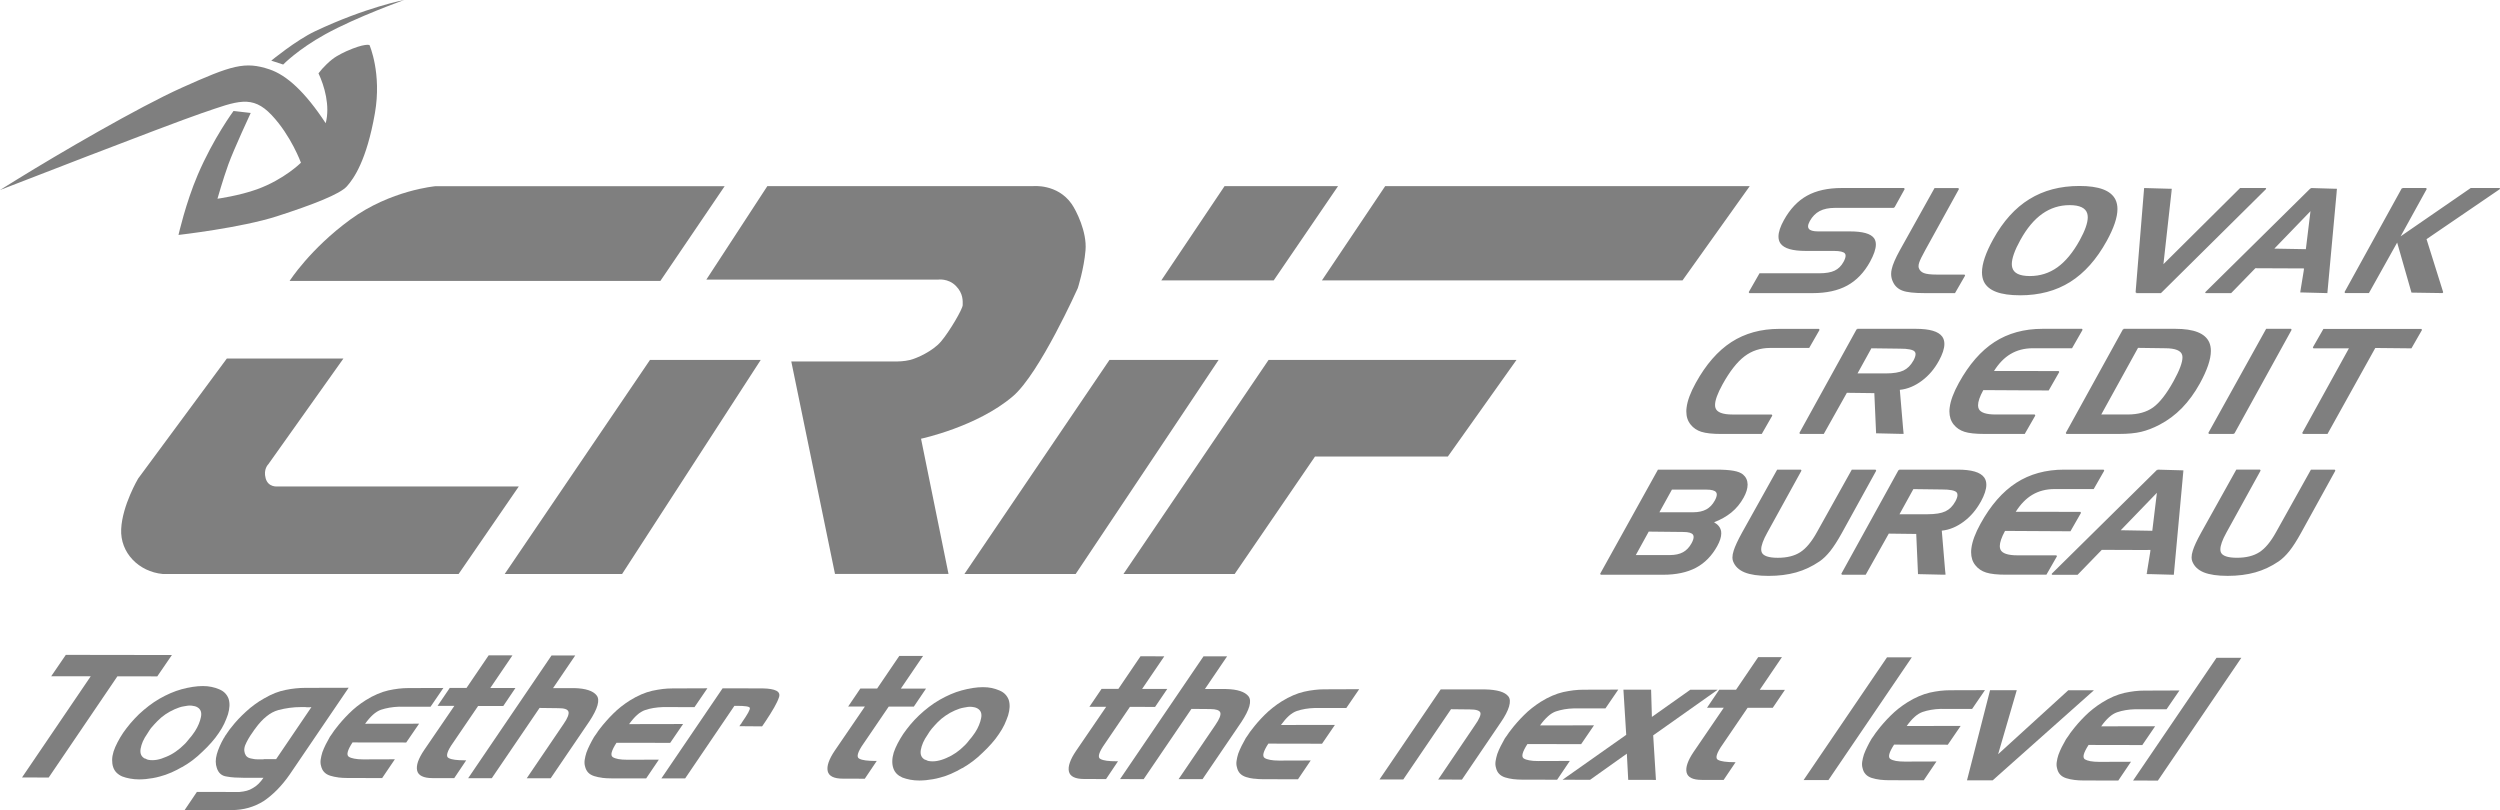
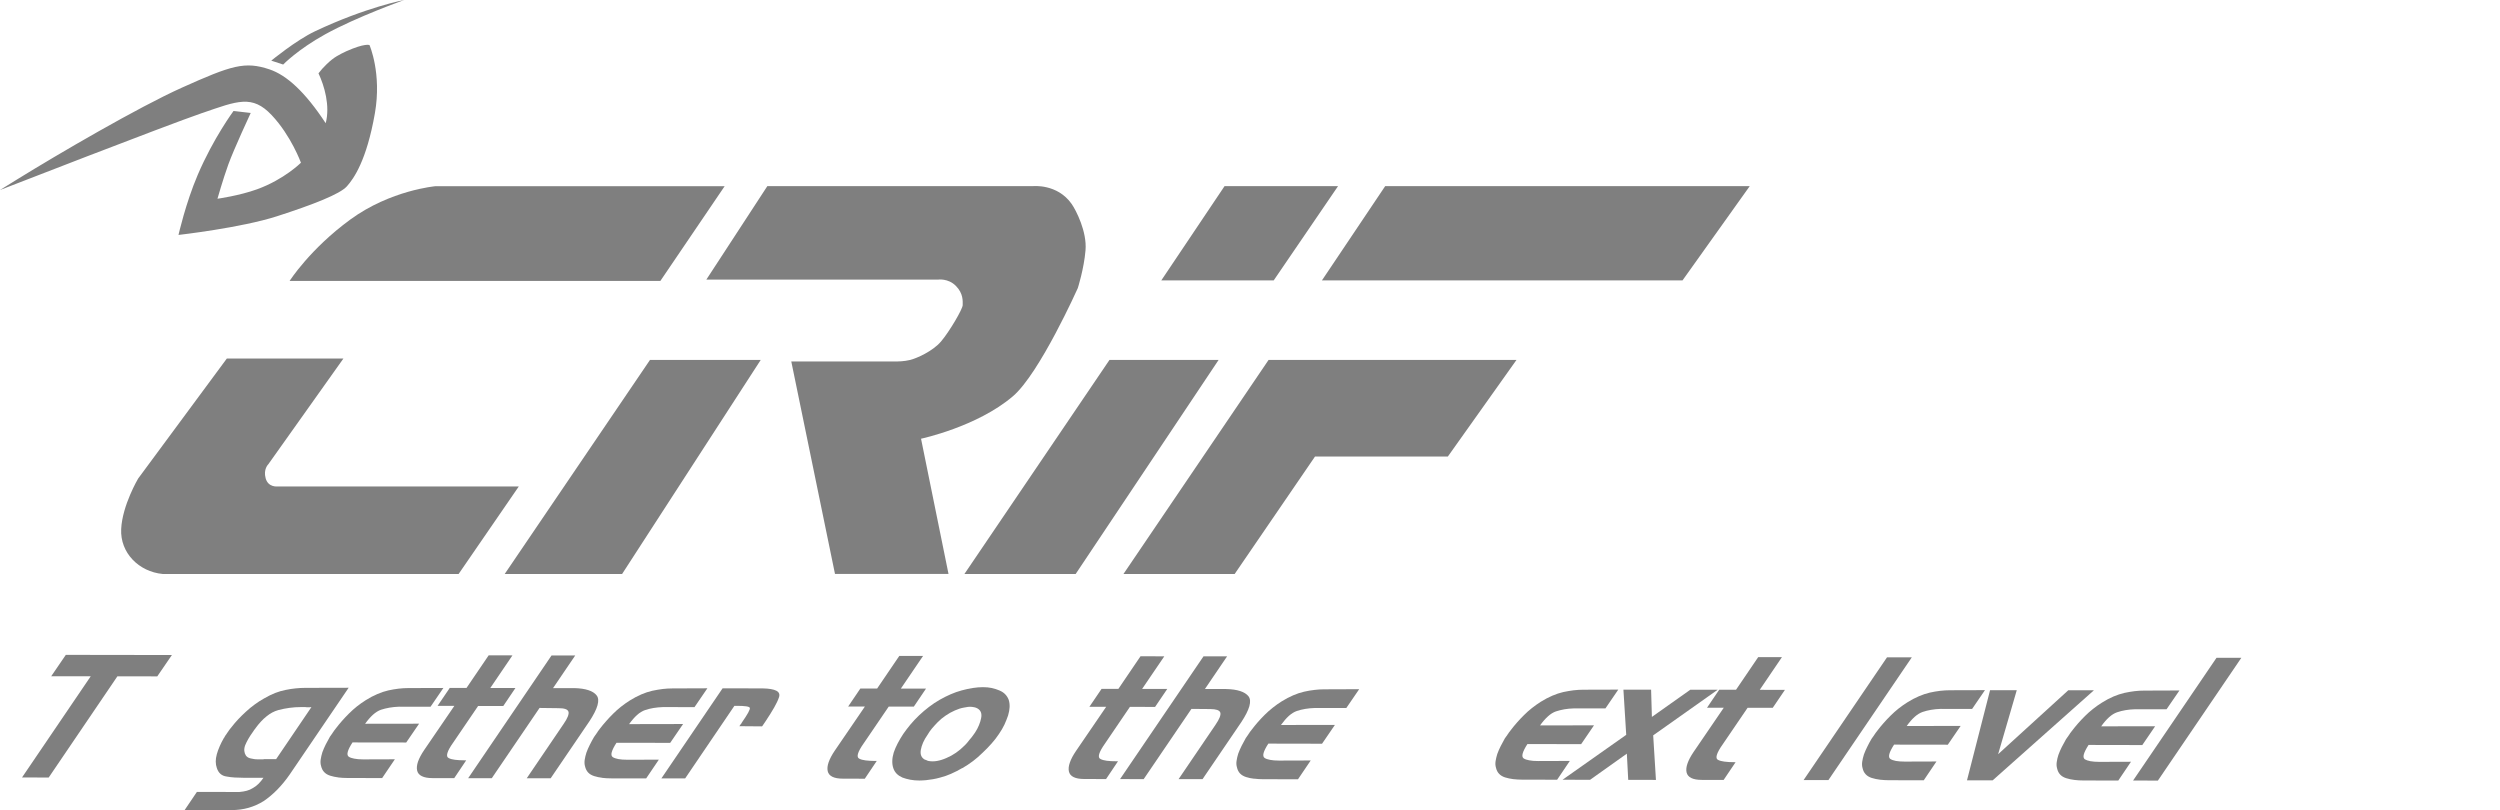
<svg xmlns="http://www.w3.org/2000/svg" id="Vrstva_2" data-name="Vrstva 2" viewBox="0 0 946.11 306.62">
  <defs>
    <style>
      .cls-1 {
        opacity: .5;
      }
    </style>
  </defs>
  <g id="Livello_1" data-name="Livello 1">
    <g class="cls-1">
      <g>
        <path d="m173.56,217.22l22.78-33.13h-91.36s-3.46.44-4.44-3.06c-.98-3.46,1.01-5.35,1.01-5.35l28.41-39.99h-44.12l-33.55,45.4s-6.01,10.13-6.43,19.14c-.43,9.01,6.71,16.13,15.7,16.99h111.99Z" />
        <path d="m274.25,70.45l-24.34,35.87H109.6s7.72-12.11,23-23.26c15.27-11.14,32.26-12.6,32.26-12.6h109.39Z" />
        <polygon points="235.43 217.22 287.89 136.22 245.98 136.22 245.98 136.22 191 217.22 235.43 217.22" />
        <path d="m358.96,217.22l-10.4-51.19s21.23-4.5,34.78-16.08c10.11-8.62,24.55-40.92,24.55-40.92,0,0,2.34-7.31,2.92-14.32.59-7.01-3.58-15.14-5.26-17.54-5.47-7.76-14.7-6.72-14.7-6.72h-100.46l-23.08,35.37h87.68s3.79-.59,6.71,2.33c2.93,2.92,2.63,5.85,2.63,7.31s-4.96,9.94-8.17,13.74c-3.22,3.8-9.35,6.43-11.7,7.02-2.33.58-4.96.58-4.96.58h-40.04l16.54,80.41h42.95Z" />
        <polygon points="463.42 70.45 506.37 70.45 482.03 106.11 439.49 106.11 463.42 70.45 463.42 70.45" />
        <polygon points="407.08 217.22 461.17 136.22 419.87 136.22 419.87 136.22 364.98 217.22 407.08 217.22" />
        <polygon points="524.21 70.45 662.17 70.45 636.74 106.11 500.28 106.11 524.21 70.45 524.21 70.45" />
        <polygon points="467.25 217.22 497.66 172.77 547.93 172.77 573.9 136.22 573.9 136.22 480.08 136.22 425.17 217.22 467.25 217.22" />
      </g>
      <g>
        <path d="m76.58,42.76c13.34-4.6,18.86-6.99,26.22.79,7.36,7.79,11.09,18.03,11.09,18.03,0,0-6.32,6.32-16.57,10.04-6.74,2.45-15.02,3.59-15.02,3.59,0,0,2-7.11,4.11-12.97,2.12-5.86,8.47-19.49,8.47-19.49l-6.5-.75s-7.56,10.16-13.55,24.17c-4.58,10.72-7.28,22.74-7.28,22.74,0,0,23.63-2.67,37.3-7.08,13.67-4.41,23.82-8.38,26.43-11.32,2.61-2.93,7.47-9.79,10.59-27.62,2.66-15.13-2.04-25.84-2.04-25.84,0,0-1.71-.8-8.76,2.34-1.37.61-2.58,1.27-3.67,1.91-2.33,1.36-5.29,4.32-6.87,6.45,2.23,4.76,4.45,12.24,2.73,18.89-7.84-11.94-14.81-18.21-21.26-20.38-9.33-3.12-14.25-1.58-33.2,6.93-16.52,7.43-46.87,25.15-62.27,34.67-3.9,2.41-6.55,4.06-6.55,4.06,0,0,62.26-24.23,76.58-29.17h0Z" />
        <path d="m107.16,24.43s5.51-5.7,15.91-11.45c12.01-6.63,29.91-12.98,29.91-12.98,0,0-14.38,2.67-33.73,11.82-7.23,3.41-16.59,11.13-16.59,11.13l4.5,1.47h0Z" />
      </g>
      <g>
        <path d="m19.38,255.92l5.53-8.09,40.14.06-5.53,8.08-15.09-.02-26,38.3-10.1-.02,26-38.29-14.96-.02Z" />
-         <path d="m64.75,292.38c-1.37.61-2.78,1.1-4.24,1.48-.92.26-1.83.46-2.7.61-.89.14-1.76.26-2.61.36-.46.04-.88.07-1.28.09-.4.02-.81.04-1.24.04-1.21,0-2.36-.11-3.44-.31-1.08-.19-2.07-.46-2.97-.8-.88-.38-1.6-.88-2.18-1.46-.58-.58-1-1.29-1.27-2.11-.27-.81-.39-1.71-.38-2.68,0-.98.19-2.04.54-3.2.37-1.12.87-2.28,1.49-3.46.61-1.19,1.32-2.39,2.13-3.6.84-1.21,1.75-2.38,2.73-3.56.98-1.16,2.07-2.31,3.28-3.5,1.2-1.11,2.44-2.18,3.73-3.16,1.3-.99,2.65-1.91,4.07-2.72,1.36-.78,2.73-1.46,4.12-2.07,1.39-.6,2.79-1.1,4.2-1.49,1.42-.38,2.8-.68,4.17-.89,1.36-.21,2.65-.32,3.86-.32,1.2,0,2.33.11,3.33.33,1.01.21,1.97.51,2.9.91.92.39,1.67.89,2.23,1.49.57.61,1,1.3,1.28,2.07.27.83.38,1.73.34,2.74-.05.98-.23,2.04-.56,3.15-.4,1.18-.86,2.33-1.4,3.5-.55,1.17-1.24,2.36-2.08,3.57-.81,1.21-1.73,2.41-2.78,3.59-1.05,1.19-2.17,2.34-3.37,3.46-1.17,1.16-2.4,2.22-3.68,3.2-1.29.97-2.64,1.87-4.06,2.67l.03-.05c-1.42.81-2.81,1.53-4.18,2.13Zm-9.47-5.16c.1.06.21.13.32.16.11.04.22.1.33.12.11.05.23.07.36.07.92.17,1.94.15,3.06-.03,1.11-.19,2.31-.58,3.57-1.14,1.26-.51,2.45-1.16,3.6-1.97,1.15-.79,2.24-1.71,3.27-2.75.36-.33.69-.7,1.01-1.1.3-.38.63-.79.99-1.22.4-.42.75-.87,1.05-1.29.3-.43.61-.86.92-1.3.61-.95,1.1-1.87,1.47-2.78.38-.9.64-1.76.81-2.59.18-.87.17-1.6-.05-2.25-.22-.62-.66-1.12-1.32-1.51-.13-.09-.28-.17-.45-.22-.17-.07-.33-.12-.49-.16-.19-.04-.39-.08-.57-.1-.19-.03-.38-.06-.58-.11-.46-.05-.94-.05-1.46,0-.52.05-1.03.14-1.57.26-.55.08-1.12.22-1.7.42-.58.19-1.15.42-1.73.67-1.27.56-2.44,1.21-3.52,1.94-1.08.74-2.11,1.6-3.07,2.59-.38.38-.74.77-1.1,1.16-.35.4-.7.78-1.03,1.16-.34.4-.63.78-.87,1.18-.25.38-.49.78-.74,1.17-.73,1.03-1.3,2.03-1.72,2.97-.41.95-.69,1.89-.85,2.78-.15.92-.09,1.69.19,2.31.28.62.78,1.11,1.5,1.46l.1-.07c.06.05.16.1.26.17Z" />
        <path d="m104.86,298.91c-1.67,1.68-3.36,3.1-5.09,4.26-1.8,1.12-3.72,1.97-5.74,2.55-2.04.57-4.2.86-6.48.85l-17.71.04,4.67-6.91,16.12.02c.99-.09,1.89-.24,2.72-.46.82-.21,1.61-.56,2.37-1.04.78-.42,1.5-.97,2.16-1.64.66-.67,1.28-1.42,1.83-2.23h-7.31c-1.26-.02-2.44-.07-3.56-.11-1.12-.07-2.14-.19-3.06-.37-.94-.12-1.72-.46-2.34-1-.62-.54-1.08-1.28-1.38-2.24-.26-.72-.4-1.53-.41-2.4-.01-.85.12-1.79.4-2.79.28-.98.63-1.99,1.08-3,.44-1.02.95-2.04,1.55-3.08.09-.13.18-.25.25-.34.06-.12.12-.22.15-.31.02-.04.05-.09.1-.15.04-.07.08-.12.09-.17.16-.17.28-.32.36-.48.08-.15.18-.31.3-.47.17-.22.32-.44.45-.63.12-.18.24-.37.36-.54.17-.21.33-.43.48-.62.14-.19.3-.38.45-.55.76-.99,1.6-1.97,2.51-2.94.92-.97,1.9-1.94,2.94-2.88,1.03-.95,2.12-1.86,3.28-2.69,1.13-.84,2.33-1.61,3.56-2.29,1.48-.86,2.88-1.54,4.21-2.07,1.34-.51,2.64-.89,3.92-1.14,1.27-.27,2.52-.45,3.73-.58,1.23-.13,2.44-.2,3.65-.2l16.47-.04-22.34,32.87c-1.49,2.15-3.08,4.07-4.73,5.75Zm-.38-11.59l13.38-19.73c-.2.05-.38.07-.58.07h-1.16c-.2,0-.39-.01-.59-.07h-1.69c-1.42,0-2.84.09-4.26.29-1.42.19-2.86.47-4.31.86-1.52.43-2.99,1.2-4.4,2.36-1.42,1.12-2.83,2.65-4.22,4.55-.01.04-.05.1-.09.17-.05.06-.11.14-.19.23-.06.04-.12.1-.17.15-.05.07-.09.13-.12.23-.1.13-.19.26-.26.39-.08.13-.16.25-.26.38-.6.83-1.13,1.63-1.6,2.46-.47.82-.86,1.62-1.18,2.39-.28.76-.38,1.49-.32,2.13.06.64.26,1.22.6,1.75.23.3.48.53.78.71.29.16.64.29,1.04.38.4.1.81.17,1.24.24.42.07.87.1,1.35.1h2.27l.09-.07h4.66Z" />
        <path d="m128.03,294.21c-1.08-.13-2.11-.36-3.06-.65-.96-.3-1.72-.76-2.29-1.37-.57-.6-.96-1.38-1.18-2.34-.22-.73-.26-1.54-.14-2.41.13-.89.35-1.79.64-2.76.37-.99.79-1.98,1.28-2.95.49-.97,1.03-1.96,1.63-3.01.08-.07.15-.17.22-.28.07-.1.15-.23.24-.36.08-.09.15-.19.22-.29.06-.1.15-.23.25-.36.03-.08.07-.15.12-.22.04-.07.11-.13.19-.23.01-.02.05-.09.11-.19.06-.08.09-.15.12-.19.09-.13.21-.26.34-.42.12-.14.24-.31.36-.48.75-.99,1.54-1.96,2.35-2.87.82-.93,1.7-1.87,2.65-2.81.95-.95,1.96-1.84,3.01-2.69,1.06-.83,2.17-1.62,3.33-2.35,1.52-.96,2.98-1.72,4.4-2.32,1.41-.62,2.78-1.06,4.12-1.37,1.33-.29,2.64-.52,3.91-.67,1.27-.15,2.51-.22,3.72-.22l13.23-.04-4.87,7.11-11.92-.02c-1.27.05-2.47.16-3.61.36-1.14.2-2.21.47-3.21.79-1.01.36-2.01.97-3,1.85-.99.89-2,2.03-3.01,3.46l20.42-.03-4.87,7.12-20.33-.03c-.95,1.46-1.55,2.64-1.79,3.55-.24.9-.11,1.54.39,1.87.48.32,1.17.55,2.07.72.9.18,2.01.28,3.36.28l12-.04-4.81,7.11-13.15-.03c-1.21,0-2.36-.07-3.45-.2Z" />
        <path d="m176.54,260.36l8.4-12.36,9,.02-8.39,12.35h9.51s-4.6,6.82-4.6,6.82l-9.52-.02-9.37,13.77c-1.23,1.73-1.99,3.08-2.26,4.08-.28.98-.1,1.62.53,1.88.56.3,1.35.51,2.36.64,1,.12,2.22.2,3.64.2h.59l-4.52,6.73h-8.23c-1.72,0-3.07-.25-4.04-.74-.97-.47-1.56-1.17-1.78-2.13-.21-.96-.1-2.07.34-3.38.45-1.28,1.23-2.76,2.34-4.39l11.41-16.7h-6.35l4.61-6.79h6.34Z" />
        <path d="m217.69,248.06l-8.39,12.35h8.03c2.14.05,3.91.31,5.32.77,1.41.45,2.46,1.11,3.14,1.99.68.85.79,2.1.33,3.73-.45,1.64-1.49,3.68-3.08,6.1l-14.64,21.53h-9.06s13.97-20.58,13.97-20.58c.75-1.07,1.27-2,1.57-2.78.3-.78.39-1.38.26-1.81-.16-.48-.55-.83-1.2-1.04-.65-.22-1.53-.31-2.65-.31l-7.1-.09-18.08,26.59h-8.94s31.56-46.46,31.56-46.46l8.94.02Z" />
        <path d="m227.94,294.36c-1.09-.13-2.11-.35-3.07-.65-.96-.31-1.72-.75-2.29-1.36-.57-.61-.96-1.39-1.18-2.35-.22-.71-.25-1.53-.13-2.42.13-.88.35-1.8.65-2.74.36-1,.79-1.99,1.28-2.95.48-.97,1.02-1.97,1.62-3,.08-.11.15-.2.22-.3.07-.12.15-.23.25-.37.08-.08.15-.18.22-.28.07-.11.15-.23.24-.36.04-.08.08-.17.13-.23.04-.06.11-.14.19-.21.01-.05.05-.12.11-.21.06-.08.1-.16.11-.19.1-.13.21-.27.34-.43.12-.14.25-.3.36-.49.76-.98,1.53-1.94,2.36-2.86.81-.93,1.69-1.86,2.64-2.81.95-.95,1.96-1.85,3.02-2.69,1.05-.83,2.17-1.62,3.33-2.36,1.51-.93,2.97-1.72,4.39-2.32,1.41-.61,2.78-1.05,4.12-1.36,1.34-.28,2.63-.51,3.9-.67,1.27-.15,2.51-.22,3.72-.22l13.23-.05-4.87,7.13-11.92-.02c-1.27.05-2.48.16-3.62.35-1.13.19-2.2.45-3.2.8-1.01.35-2.01.96-3,1.84-.99.9-2,2.04-3.01,3.46l20.43-.04-4.88,7.13-20.33-.03c-.95,1.47-1.54,2.65-1.79,3.56-.25.91-.11,1.53.39,1.87.48.31,1.17.55,2.07.73.9.17,2.02.26,3.37.26l11.99-.03-4.8,7.1-13.15-.02c-1.21,0-2.36-.06-3.45-.19Z" />
        <path d="m288.62,260.52c2.4.04,4.13.34,5.18.88,1.04.54,1.38,1.38,1,2.49-.35,1.08-.96,2.36-1.81,3.85-.85,1.48-1.89,3.16-3.13,5.02-.12.16-.23.34-.34.51-.12.18-.23.36-.35.52-.08.09-.14.17-.2.26-.06.08-.11.18-.15.27-.1.12-.17.23-.23.31-.06.11-.13.18-.2.26l-8.58-.07c.07-.07.16-.2.23-.34.07-.12.16-.24.26-.39.08-.09.14-.15.18-.19.04-.04.07-.11.12-.19l.03-.06s.04-.09.08-.14c.04-.04.07-.07.08-.13,1.07-1.54,1.87-2.78,2.38-3.72.5-.92.7-1.52.59-1.77-.07-.25-.5-.45-1.31-.58-.81-.12-2-.19-3.54-.19h-.98l-18.64,27.47h-9s23.17-34.1,23.17-34.1l15.15.03Z" />
        <path d="m331.94,260.58l8.39-12.35h9s-8.4,12.36-8.4,12.36h9.52s-4.61,6.82-4.61,6.82h-9.51s-9.37,13.76-9.37,13.76c-1.23,1.72-1.98,3.09-2.26,4.08-.27.98-.11,1.61.52,1.88.56.3,1.35.51,2.36.64s2.22.2,3.64.21h.58l-4.52,6.72-8.22-.02c-1.73,0-3.07-.23-4.04-.71-.98-.48-1.57-1.19-1.78-2.14-.21-.95-.1-2.07.35-3.36.45-1.29,1.22-2.77,2.33-4.4l11.4-16.69h-6.34s4.61-6.8,4.61-6.8h6.34Z" />
-         <path d="m360,292.81c-1.37.6-2.78,1.1-4.24,1.47-.92.26-1.83.46-2.71.61-.88.15-1.75.26-2.6.36-.46.04-.87.08-1.27.09-.4.02-.81.04-1.25.04-1.21,0-2.36-.1-3.44-.3-1.08-.21-2.07-.48-2.97-.82-.87-.39-1.61-.87-2.19-1.46-.57-.59-1-1.29-1.27-2.12-.27-.81-.4-1.71-.38-2.67.02-.99.19-2.04.54-3.2.38-1.13.87-2.28,1.49-3.46.62-1.19,1.32-2.38,2.12-3.59.84-1.22,1.76-2.41,2.72-3.57.98-1.17,2.08-2.33,3.29-3.49,1.19-1.12,2.44-2.19,3.73-3.17,1.29-.98,2.64-1.9,4.07-2.71,1.35-.77,2.72-1.46,4.12-2.07,1.39-.6,2.79-1.1,4.21-1.48,1.41-.38,2.79-.69,4.16-.9,1.36-.21,2.65-.32,3.86-.32s2.32.11,3.33.32c1.01.22,1.98.54,2.89.92.92.39,1.67.88,2.24,1.49.57.6,1,1.3,1.29,2.08.26.82.38,1.72.34,2.72-.05.98-.23,2.04-.57,3.17-.4,1.17-.86,2.32-1.4,3.5-.55,1.16-1.25,2.34-2.08,3.55-.81,1.22-1.73,2.41-2.78,3.59-1.04,1.18-2.17,2.34-3.37,3.46-1.17,1.17-2.4,2.22-3.67,3.19-1.29.98-2.64,1.87-4.05,2.68l.02-.06c-1.41.83-2.8,1.54-4.18,2.14Zm-9.47-5.17c.1.06.21.12.32.16.12.05.22.1.34.14.12.04.23.07.37.07.92.17,1.94.15,3.05-.03,1.12-.2,2.31-.56,3.58-1.13,1.25-.53,2.45-1.18,3.6-1.98,1.14-.8,2.23-1.7,3.26-2.75.36-.33.69-.71,1.01-1.08.31-.4.63-.8.98-1.23.39-.44.75-.86,1.06-1.31.31-.42.62-.84.92-1.29.61-.94,1.1-1.87,1.47-2.78.38-.91.64-1.76.8-2.58.19-.87.17-1.61-.05-2.24-.22-.62-.66-1.12-1.32-1.51-.14-.09-.29-.17-.46-.22-.17-.07-.33-.13-.48-.17-.19-.04-.39-.07-.57-.11-.19,0-.38-.05-.57-.09-.48-.05-.95-.05-1.47,0-.51.05-1.03.14-1.56.27-.55.09-1.12.23-1.69.41-.58.2-1.15.42-1.74.67-1.27.56-2.44,1.21-3.52,1.96-1.09.73-2.11,1.58-3.08,2.58-.38.38-.74.78-1.09,1.16-.36.4-.7.78-1.03,1.17-.33.38-.62.76-.87,1.15-.24.39-.48.77-.74,1.17-.73,1.04-1.29,2.02-1.71,2.97-.41.95-.7,1.88-.86,2.78-.15.91-.09,1.67.2,2.31.29.62.78,1.11,1.5,1.46l.09-.06c.07.04.16.1.26.16Z" />
+         <path d="m360,292.81c-1.37.6-2.78,1.1-4.24,1.47-.92.26-1.83.46-2.71.61-.88.15-1.75.26-2.6.36-.46.04-.87.08-1.27.09-.4.02-.81.04-1.25.04-1.21,0-2.36-.1-3.44-.3-1.08-.21-2.07-.48-2.97-.82-.87-.39-1.61-.87-2.19-1.46-.57-.59-1-1.29-1.27-2.12-.27-.81-.4-1.71-.38-2.67.02-.99.19-2.04.54-3.2.38-1.13.87-2.28,1.49-3.46.62-1.19,1.32-2.38,2.12-3.59.84-1.22,1.76-2.41,2.72-3.57.98-1.17,2.08-2.33,3.29-3.49,1.19-1.12,2.44-2.19,3.73-3.17,1.29-.98,2.64-1.9,4.07-2.71,1.35-.77,2.72-1.46,4.12-2.07,1.39-.6,2.79-1.1,4.21-1.48,1.41-.38,2.79-.69,4.16-.9,1.36-.21,2.65-.32,3.86-.32s2.32.11,3.33.32c1.01.22,1.98.54,2.89.92.92.39,1.67.88,2.24,1.49.57.6,1,1.3,1.29,2.08.26.82.38,1.72.34,2.72-.05.98-.23,2.04-.57,3.17-.4,1.17-.86,2.32-1.4,3.5-.55,1.16-1.25,2.34-2.08,3.55-.81,1.22-1.73,2.41-2.78,3.59-1.04,1.18-2.17,2.34-3.37,3.46-1.17,1.17-2.4,2.22-3.67,3.19-1.29.98-2.64,1.87-4.05,2.68l.02-.06c-1.41.83-2.8,1.54-4.18,2.14Zm-9.47-5.17c.1.06.21.12.32.16.12.05.22.1.34.14.12.04.23.07.37.07.92.17,1.94.15,3.05-.03,1.12-.2,2.31-.56,3.58-1.13,1.25-.53,2.45-1.18,3.6-1.98,1.14-.8,2.23-1.7,3.26-2.75.36-.33.69-.71,1.01-1.08.31-.4.63-.8.98-1.23.39-.44.75-.86,1.06-1.31.31-.42.62-.84.92-1.29.61-.94,1.1-1.87,1.47-2.78.38-.91.64-1.76.8-2.58.19-.87.17-1.61-.05-2.24-.22-.62-.66-1.12-1.32-1.51-.14-.09-.29-.17-.46-.22-.17-.07-.33-.13-.48-.17-.19-.04-.39-.07-.57-.11-.19,0-.38-.05-.57-.09-.48-.05-.95-.05-1.47,0-.51.05-1.03.14-1.56.27-.55.09-1.12.23-1.69.41-.58.2-1.15.42-1.74.67-1.27.56-2.44,1.21-3.52,1.96-1.09.73-2.11,1.58-3.08,2.58-.38.38-.74.78-1.09,1.16-.36.4-.7.78-1.03,1.17-.33.38-.62.76-.87,1.15-.24.39-.48.77-.74,1.17-.73,1.04-1.29,2.02-1.71,2.97-.41.95-.7,1.88-.86,2.78-.15.91-.09,1.67.2,2.31.29.62.78,1.11,1.5,1.46l.09-.06c.07.04.16.1.26.16" />
        <path d="m423.23,260.72l8.39-12.36,9,.02-8.4,12.35h9.52s-4.61,6.8-4.61,6.8l-9.52-.02-9.37,13.79c-1.23,1.72-1.97,3.08-2.26,4.07-.27.99-.11,1.62.53,1.89.56.3,1.35.51,2.36.65,1,.12,2.21.19,3.65.19h.58l-4.52,6.73-8.23-.02c-1.72,0-3.07-.24-4.05-.72-.97-.47-1.56-1.18-1.78-2.14-.21-.95-.09-2.07.36-3.36.44-1.3,1.22-2.76,2.33-4.4l11.41-16.7h-6.35s4.61-6.79,4.61-6.79h6.35Z" />
        <path d="m464.38,248.4l-8.39,12.36h8.02c2.14.05,3.92.3,5.34.77,1.4.45,2.45,1.12,3.13,1.97.68.87.79,2.12.33,3.77-.46,1.63-1.48,3.65-3.08,6.07l-14.64,21.53h-9.07s13.97-20.56,13.97-20.56c.75-1.08,1.27-2.02,1.57-2.78.31-.79.39-1.38.27-1.82-.15-.48-.55-.81-1.2-1.04-.65-.21-1.53-.33-2.64-.33l-7.1-.06-18.07,26.58-8.94-.02,31.57-46.44h8.93Z" />
        <path d="m474.64,294.71c-1.09-.13-2.12-.33-3.07-.64-.96-.31-1.71-.76-2.29-1.36-.58-.62-.97-1.4-1.17-2.35-.22-.73-.28-1.53-.14-2.41.12-.89.34-1.81.64-2.76.37-1,.8-1.97,1.28-2.95.48-.97,1.02-1.97,1.62-3.01.08-.07.15-.18.22-.28.06-.12.15-.24.24-.37.08-.1.16-.19.22-.3.06-.1.14-.22.24-.35.03-.08.07-.16.12-.22.06-.07.12-.15.2-.24.02-.04.05-.1.11-.19.05-.09.1-.15.11-.19.09-.13.2-.27.33-.42.13-.15.25-.31.37-.48.75-1,1.54-1.95,2.34-2.89.81-.92,1.69-1.85,2.65-2.81.96-.95,1.96-1.84,3.02-2.67,1.06-.85,2.17-1.64,3.34-2.37,1.5-.94,2.98-1.71,4.38-2.31,1.43-.62,2.79-1.07,4.13-1.37,1.33-.31,2.63-.52,3.91-.67,1.26-.16,2.51-.23,3.71-.23l13.23-.05-4.87,7.12h-11.92c-1.26.04-2.48.14-3.6.34-1.14.19-2.21.45-3.21.79-1.01.35-2.01.97-3,1.84-.98.89-1.99,2.05-3.01,3.46l20.42-.03-4.87,7.12-20.32-.04c-.96,1.46-1.55,2.65-1.8,3.56-.24.9-.1,1.53.39,1.87.48.32,1.17.55,2.07.72.91.18,2.02.27,3.36.27l12.01-.04-4.81,7.11-13.14-.02c-1.21,0-2.36-.07-3.45-.21Z" />
-         <path d="m562.18,260.91c2.19.04,4,.3,5.48.72,1.46.44,2.54,1.09,3.21,1.96.63.85.71,2.11.22,3.79-.48,1.65-1.54,3.7-3.19,6.09l-14.63,21.56-9-.02,13.88-20.51c.82-1.16,1.42-2.15,1.75-2.95.36-.78.47-1.4.35-1.83-.15-.4-.54-.7-1.18-.91-.64-.22-1.57-.33-2.78-.33l-7.16-.08-18.07,26.59h-9s23.17-34.1,23.17-34.1l16.96.02Z" />
        <path d="m572.67,294.86c-1.1-.14-2.12-.36-3.07-.65-.96-.31-1.72-.77-2.29-1.38-.58-.6-.96-1.37-1.18-2.33-.22-.73-.27-1.54-.14-2.42.13-.88.36-1.8.65-2.75.37-.99.78-1.98,1.28-2.95.48-.97,1.02-1.97,1.62-3.01.09-.09.16-.18.22-.29.07-.1.16-.23.25-.36.08-.08.15-.18.23-.29.06-.1.14-.23.24-.35.03-.08.07-.17.12-.23.06-.06.12-.13.19-.22.02-.04.06-.11.12-.2.06-.07.1-.14.11-.18.1-.13.21-.27.34-.42.13-.15.24-.32.37-.49.74-.99,1.53-1.95,2.35-2.88.81-.92,1.69-1.87,2.64-2.8.95-.96,1.96-1.86,3.02-2.69,1.05-.83,2.17-1.62,3.33-2.37,1.52-.94,2.98-1.72,4.4-2.32,1.42-.61,2.78-1.06,4.12-1.37,1.33-.28,2.63-.5,3.9-.67,1.27-.14,2.52-.22,3.71-.22l13.23-.04-4.86,7.11h-11.92c-1.27.03-2.48.15-3.62.34-1.14.21-2.21.47-3.21.8-1,.35-2,.96-2.99,1.86-.99.88-2,2.03-3.01,3.44l20.42-.03-4.86,7.11-20.34-.02c-.95,1.47-1.55,2.66-1.79,3.57-.24.91-.11,1.53.39,1.87.49.31,1.18.55,2.08.71.9.19,2.02.27,3.36.27l12.01-.04-4.8,7.11-13.14-.02c-1.22,0-2.37-.08-3.46-.2Z" />
        <path d="m614.37,260.99l10.48.02.3,10.3,14.53-10.28h10.37s-24.41,17.26-24.41,17.26l1.04,16.86-10.49-.02-.52-9.91-13.91,9.89-10.43-.02,24.1-16.99-1.06-17.1Z" />
        <path d="m656.98,261.05l8.39-12.35h8.99s-8.39,12.36-8.39,12.36l9.52.02-4.61,6.79h-9.52s-9.36,13.75-9.36,13.75c-1.24,1.74-1.99,3.1-2.27,4.09-.29,1-.11,1.63.51,1.89.58.3,1.37.5,2.36.63,1.01.14,2.22.21,3.65.21h.58l-4.52,6.71h-8.22c-1.73,0-3.08-.24-4.04-.72-.98-.48-1.57-1.2-1.78-2.14-.21-.94-.1-2.07.36-3.37.44-1.29,1.22-2.75,2.33-4.39l11.4-16.7h-6.34s4.61-6.81,4.61-6.81l6.35.02Z" />
        <path d="m682.56,295.21l31.56-46.44h9.39s-31.56,46.45-31.56,46.45h-9.39Z" />
        <path d="m711.42,295.06c-1.1-.13-2.12-.35-3.07-.65-.96-.32-1.72-.76-2.29-1.38-.58-.6-.97-1.37-1.18-2.33-.22-.73-.26-1.54-.14-2.44.13-.86.35-1.79.65-2.74.37-.99.79-1.97,1.28-2.94.47-.98,1.02-1.98,1.62-3,.07-.09.15-.19.21-.3.07-.1.16-.22.25-.35.08-.09.15-.19.22-.3.07-.11.15-.23.25-.36.03-.07.07-.15.12-.22.06-.06.12-.13.2-.22,0-.04.06-.1.11-.2.06-.08.1-.15.11-.18.1-.13.21-.27.33-.43.14-.14.26-.31.38-.49.74-.98,1.53-1.95,2.35-2.87.81-.93,1.69-1.87,2.65-2.81.95-.95,1.96-1.85,3.02-2.7,1.05-.83,2.17-1.61,3.34-2.35,1.51-.94,2.97-1.72,4.39-2.32,1.41-.6,2.77-1.06,4.12-1.37,1.34-.29,2.63-.52,3.9-.67,1.27-.14,2.52-.22,3.72-.22l13.24-.04-4.87,7.12-11.92-.02c-1.27.04-2.47.15-3.6.35-1.14.2-2.21.46-3.22.81-1,.35-2,.96-3,1.85-.98.88-1.99,2.02-3.01,3.47l20.42-.04-4.86,7.11-20.34-.03c-.95,1.47-1.55,2.66-1.79,3.56-.24.91-.11,1.53.39,1.87.48.32,1.18.56,2.07.74.9.16,2.02.25,3.36.25l12.01-.04-4.8,7.11-13.16-.02c-1.2,0-2.35-.08-3.44-.2Z" />
        <path d="m763.23,261.21l-7.05,24.21,26.54-24.19h9.71s-38.32,34.09-38.32,34.09l-9.71-.02,8.73-34.11,10.11.02Z" />
        <path d="m785.04,295.16c-1.1-.13-2.12-.35-3.07-.65-.96-.3-1.72-.75-2.29-1.36-.58-.6-.97-1.38-1.18-2.33-.22-.74-.27-1.54-.14-2.43.12-.9.33-1.81.64-2.74.38-1.01.79-1.98,1.28-2.96.49-.96,1.03-1.96,1.63-3,.07-.08.15-.17.22-.29.06-.11.14-.23.24-.35.07-.09.15-.2.22-.3.06-.1.14-.23.25-.35.04-.08.08-.17.13-.24.04-.06.1-.12.18-.21.02-.04.06-.11.12-.19.05-.1.09-.17.11-.21.1-.13.21-.26.33-.42.13-.15.25-.31.37-.49.75-.99,1.53-1.94,2.35-2.88.81-.93,1.7-1.86,2.65-2.81.95-.94,1.96-1.84,3.02-2.67,1.05-.84,2.17-1.64,3.34-2.36,1.51-.95,2.97-1.73,4.38-2.33,1.42-.6,2.79-1.05,4.12-1.36,1.34-.29,2.64-.51,3.91-.67,1.27-.15,2.5-.21,3.71-.21l13.24-.05-4.88,7.11h-11.92c-1.26.04-2.47.14-3.61.34-1.14.2-2.21.46-3.21.81-1.01.35-2,.96-3,1.85-.98.88-1.99,2.03-3,3.46l20.42-.03-4.86,7.12-20.34-.04c-.95,1.47-1.54,2.65-1.79,3.56-.24.89-.11,1.52.39,1.88.49.29,1.18.53,2.08.7.9.17,2.02.25,3.36.26l12.01-.04-4.8,7.11-13.15-.03c-1.21,0-2.37-.07-3.45-.2Z" />
        <path d="m807.26,295.38l31.56-46.43h9.4s-31.58,46.46-31.58,46.46l-9.38-.02Z" />
      </g>
-       <path d="m686.02,110.93c5.19,0,9.56-.95,13.06-2.87,3.51-1.92,6.39-4.93,8.63-9,1.44-2.66,2.2-4.81,2.2-6.52,0-.88-.2-1.66-.62-2.3-1.27-1.85-4.38-2.67-9.33-2.67h-11.94c-1.86,0-3-.36-3.46-.97-.22-.27-.3-.56-.31-.93,0-.52.21-1.19.66-2.01.97-1.74,2.21-2.99,3.73-3.79,1.53-.8,3.46-1.2,5.82-1.2h22.28v-.25h0s.21.11.21.11l3.87-6.99-.23-.39h-23.58c-5.26,0-9.65.97-13.16,2.92-3.52,1.95-6.42,5.04-8.74,9.23-1.36,2.45-2.05,4.52-2.05,6.23,0,1,.25,1.89.76,2.61,1.4,1.93,4.58,2.81,9.55,2.82h10.64c2.31-.01,3.71.37,4.17.95.18.2.28.49.28.86,0,.57-.25,1.38-.79,2.35-.85,1.54-1.96,2.63-3.34,3.29-1.38.67-3.34,1.01-5.87,1.01h-22.58l-4.08,7.13.23.37h23.99Zm29.88-9.01c-.14.6-.21,1.19-.21,1.77,0,1.06.24,2.07.69,2.99.71,1.57,1.93,2.69,3.59,3.31,1.67.64,4.48.94,8.5.94h11.39l3.83-6.65-.23-.37h-10.61c-2.19,0-3.77-.19-4.75-.56-.97-.38-1.59-.98-1.9-1.83-.1-.24-.14-.49-.14-.79,0-.37.07-.81.23-1.31.28-.89,1.06-2.51,2.33-4.8l12.73-23.07-.23-.39h-9l-13.1,23.49c-1.71,3.1-2.76,5.52-3.13,7.28Zm48.53,9.84c7.31,0,13.66-1.68,19.03-5.06,5.38-3.38,9.99-8.55,13.83-15.53,2.69-4.89,4.04-8.89,4.05-12.04,0-1.37-.26-2.57-.76-3.6-1.74-3.49-6.32-5.15-13.61-5.15s-13.57,1.66-18.95,4.98c-5.39,3.31-9.95,8.38-13.69,15.16-2.83,5.11-4.26,9.29-4.26,12.55,0,1.32.24,2.48.71,3.49,1.69,3.52,6.29,5.19,13.65,5.19Zm.17-20.93c2.45-4.45,5.23-7.76,8.32-9.94,3.09-2.17,6.52-3.26,10.34-3.26s6.02,1.09,6.64,3.15c.12.42.2.91.2,1.45,0,2.09-1.01,5.01-3.04,8.69-2.56,4.64-5.38,8.04-8.46,10.25-3.09,2.21-6.55,3.3-10.43,3.3-3.94-.01-6.07-1.1-6.64-3.2-.11-.41-.17-.84-.17-1.33,0-2.14,1.07-5.21,3.24-9.12Zm43.87,20.1h9.33l39.73-39.34c.08-.07.1-.18.05-.28-.03-.09-.12-.16-.23-.16h-9.59l-29.02,28.82,3.17-28.52h-.25v-.02h-.64l-9.59-.27-3.23,39.51.26.02v.24Zm13.17-39.26h.03l-.37,3.06.34-3.06Zm12.94,39.11c.03.09.13.15.23.15h9.56l9.16-9.42,18.42.08-.14,1.03-1.31,8.04h.26v.03h.86l9.16.24,3.63-39.48h-.25v-.02h-.58l-8.97-.27v.27l-.18-.19-39.79,39.27c-.07.06-.1.18-.05.28Zm36.21-.35h-.03l.17-1.08-.14,1.08Zm13.35-38.76h.02l-.22,2.28.2-2.28Zm-12.17,29.69l-1.7-.02h1.7v.02Zm2.42-21.44l-1.75,14.38-11.93-.21,13.68-14.17Zm71.71-8.59c-.03-.1-.13-.18-.25-.18h-10.81l-26.54,18.29,9.88-17.91-.22-.39h-9.01v.27l-.22-.13-21.66,39.27.22.37h9.01l10.69-19.12,5.42,18.94,11.76.18.24-.33-6.3-20.08,27.69-18.9c.09-.07.13-.18.1-.29Zm-302.2,92.09c1.68.54,4.2.81,7.57.81h15.26l3.99-6.97-.22-.39h-14.81c-3.85.01-5.95-.88-6.47-2.46-.12-.34-.17-.72-.17-1.15-.01-1.72.93-4.34,2.81-7.75,2.73-4.95,5.51-8.5,8.3-10.63,2.8-2.13,6.02-3.2,9.71-3.2h14.81l3.92-6.84-.23-.38h-14.99c-6.95,0-12.99,1.67-18.14,4.99-5.15,3.34-9.65,8.5-13.49,15.47-1.99,3.59-3.15,6.69-3.47,9.31-.08.5-.1,1-.1,1.5,0,1.96.54,3.63,1.65,4.97,1.02,1.28,2.4,2.2,4.06,2.73Zm89.83-26.8c1.39-2.55,2.11-4.69,2.11-6.45,0-1.07-.26-1.99-.8-2.76-1.47-2.03-4.81-2.96-10-2.97h-22.19v.26l-.21-.12-21.67,39.26.22.38h9.01l8.74-15.57,10.39.13.67,15.2,10.39.24-.02-.25h.03l-.16-1.58-1.26-14.86c2.94-.28,5.81-1.53,8.37-3.46,2.58-1.92,4.7-4.41,6.37-7.45Zm-13.58,27.35v.02s-.7-.02-.7-.02h.7Zm3.95-27.48c-.99,1.78-2.23,3.01-3.75,3.73-1.53.73-3.78,1.1-6.76,1.1h-10.62l5.25-9.51,10.83.14c3.02-.02,4.88.41,5.49,1.04.25.26.39.58.39,1.05,0,.61-.27,1.44-.82,2.46Zm36.76-2.5c2.45-1.47,5.27-2.2,8.5-2.2h14.79l3.99-6.97-.22-.38h-14.96c-6.94,0-13.01,1.67-18.15,4.99-5.15,3.34-9.64,8.5-13.49,15.47-1.98,3.59-3.15,6.69-3.47,9.31-.08.5-.11,1.01-.11,1.5,0,1.96.56,3.63,1.64,4.97,1.03,1.28,2.4,2.2,4.07,2.73,1.67.54,4.19.81,7.57.81h15.23l4-6.97-.23-.39h-14.79c-3.62.01-5.72-.75-6.35-2.09-.2-.39-.3-.85-.3-1.4,0-1.39.65-3.31,1.99-5.74l24.75.14,3.99-6.98-.22-.37-24.47-.02c1.81-2.87,3.87-4.99,6.21-6.4Zm21.16,30.23h19.88c3.38,0,6.18-.26,8.42-.8,2.24-.54,4.56-1.43,6.94-2.68,3.11-1.62,5.93-3.72,8.47-6.31,2.53-2.6,4.79-5.7,6.78-9.29,2.77-5.06,4.18-9.15,4.18-12.34,0-1.21-.2-2.3-.62-3.25-1.55-3.45-5.86-5.11-12.78-5.11h-19.62v.26l-.23-.12-21.66,39.26.23.38Zm27.11-32.57l10.21.14c3.97,0,6.06.93,6.49,2.58.06.26.11.55.11.91,0,1.86-1.1,4.86-3.35,8.93-2.67,4.84-5.26,8.16-7.74,9.96-2.48,1.79-5.69,2.69-9.62,2.69h-10.02l13.91-25.21Zm26.6,32.19l.23.38h9.41v-.25l.22.11,21.66-39.26-.23-.38h-9.41l-21.88,39.4Zm43.54-39.35l-3.99,6.97.22.37h13.43l-17.66,32,.22.38h9.34l18.08-32.52,13.68.14,4-6.97-.23-.37h-37.09Zm-219.41,63.85c1-1.82,1.51-3.45,1.51-4.92v-.12c-.03-1.51-.61-2.77-1.73-3.72-.79-.67-1.98-1.13-3.6-1.42-1.59-.29-3.79-.43-6.58-.43h-22.02l-21.87,39.4.23.38h23.58c4.95,0,9.09-.88,12.43-2.64,3.34-1.76,6.02-4.51,8.07-8.21,1.01-1.84,1.52-3.43,1.52-4.8,0-.29-.02-.57-.06-.83-.25-1.4-1.16-2.54-2.66-3.38,2.57-1,4.72-2.23,6.51-3.67,1.89-1.55,3.46-3.43,4.67-5.65Zm-19.71,17.26c-.85,1.55-1.93,2.67-3.22,3.38-1.29.71-2.95,1.08-4.98,1.08h-12.89l4.89-8.88,13.11.14c2,0,3.21.39,3.63,1.02.15.21.25.5.25.87,0,.61-.25,1.41-.79,2.39Zm8.78-16.14c-.83,1.52-1.9,2.62-3.21,3.33-1.32.71-2.97,1.07-4.98,1.07h-12.75l4.74-8.57h13.03c2.01-.01,3.24.37,3.68.99.17.21.27.51.27.88,0,.57-.25,1.35-.77,2.29Zm61.1-11.35l-.22-.37h-9.01l-13.18,23.63c-2.02,3.67-4.14,6.2-6.32,7.6-2.18,1.41-5.01,2.12-8.51,2.12-3.53,0-5.5-.75-6.05-2.03-.15-.32-.22-.71-.22-1.15-.01-1.42.75-3.55,2.28-6.3l12.96-23.51-.22-.37h-8.98l-13.3,23.85c-1.6,2.91-2.65,5.17-3.16,6.81-.31.96-.47,1.82-.47,2.58,0,.51.08.98.23,1.4.7,1.92,2.19,3.34,4.37,4.24,2.19.89,5.2,1.33,9.07,1.33s7.35-.45,10.45-1.32c3.11-.88,6.03-2.26,8.79-4.13,1.44-.97,2.81-2.31,4.13-3.97,1.33-1.68,2.75-3.9,4.3-6.68l13.08-23.72Zm39.58,11.79c1.39-2.55,2.11-4.69,2.11-6.45,0-1.06-.27-2-.81-2.75-1.47-2.03-4.8-2.96-10-2.97h-22.18v.26l-.23-.12-21.66,39.26.22.38h9l8.74-15.57,10.39.13.67,15.2,10.4.24-.02-.25h.03l-.16-1.52-1.25-14.92c2.93-.28,5.79-1.53,8.36-3.46,2.57-1.92,4.68-4.41,6.37-7.45Zm-13.58,27.36v.02l-.7-.02h.7Zm3.95-27.48c-.98,1.78-2.22,3.01-3.75,3.73-1.54.73-3.79,1.1-6.76,1.1h-10.62l5.25-9.51,10.82.14c3.02-.02,4.9.4,5.49,1.04.26.25.39.58.39,1.04.01.61-.26,1.44-.82,2.47Zm38.27,20.38h-14.79c-3.63,0-5.71-.76-6.36-2.1-.19-.39-.29-.86-.29-1.39,0-1.39.65-3.31,1.98-5.75l24.76.14,3.99-6.97-.23-.38-24.46-.03c1.81-2.87,3.88-4.99,6.22-6.4,2.45-1.46,5.26-2.2,8.49-2.2h14.79l3.99-6.97-.22-.38h-14.97c-6.94,0-13,1.67-18.14,5-5.15,3.33-9.65,8.49-13.49,15.46-1.99,3.59-3.14,6.7-3.46,9.31-.08.51-.1,1.02-.1,1.49,0,1.96.54,3.63,1.63,4.96,1.02,1.29,2.4,2.21,4.07,2.73,1.68.54,4.19.81,7.57.81h15.22l3.99-6.97-.22-.38Zm47.8-32.17h-.27l-9.29-.26v.26l-.18-.18-39.79,39.27c-.07.06-.09.18-.05.28.04.09.13.16.24.16h9.55l9.15-9.43,18.42.07-.12.95-1.32,8.12h.25v.04h.99l9.04.25,3.63-39.51h-.26Zm-13.36,39h-.04l.17-.99-.13.99Zm1.18-9.07l-1.37-.02h1.38v.02Zm.65-7.05l-11.94-.21,13.68-14.16-1.74,14.37Zm11.24-19.59l.26-3.04h.02l-.28,3.04Zm48.8-3.55l-13.19,23.63c-2.02,3.67-4.13,6.2-6.31,7.6-2.18,1.41-5.02,2.12-8.52,2.12-3.53,0-5.51-.75-6.05-2.03-.15-.32-.21-.71-.21-1.15,0-1.42.74-3.55,2.26-6.3l12.97-23.51-.21-.37h-8.99l-13.3,23.85c-1.61,2.91-2.66,5.17-3.16,6.81-.32.96-.46,1.82-.46,2.58,0,.51.08.98.23,1.4.7,1.92,2.19,3.34,4.37,4.24,2.19.89,5.2,1.33,9.06,1.33s7.36-.45,10.45-1.32c3.11-.88,6.04-2.26,8.8-4.13,1.43-.97,2.8-2.31,4.13-3.97,1.33-1.68,2.75-3.9,4.29-6.68l13.08-23.72-.22-.37h-9.01Z" />
    </g>
  </g>
</svg>